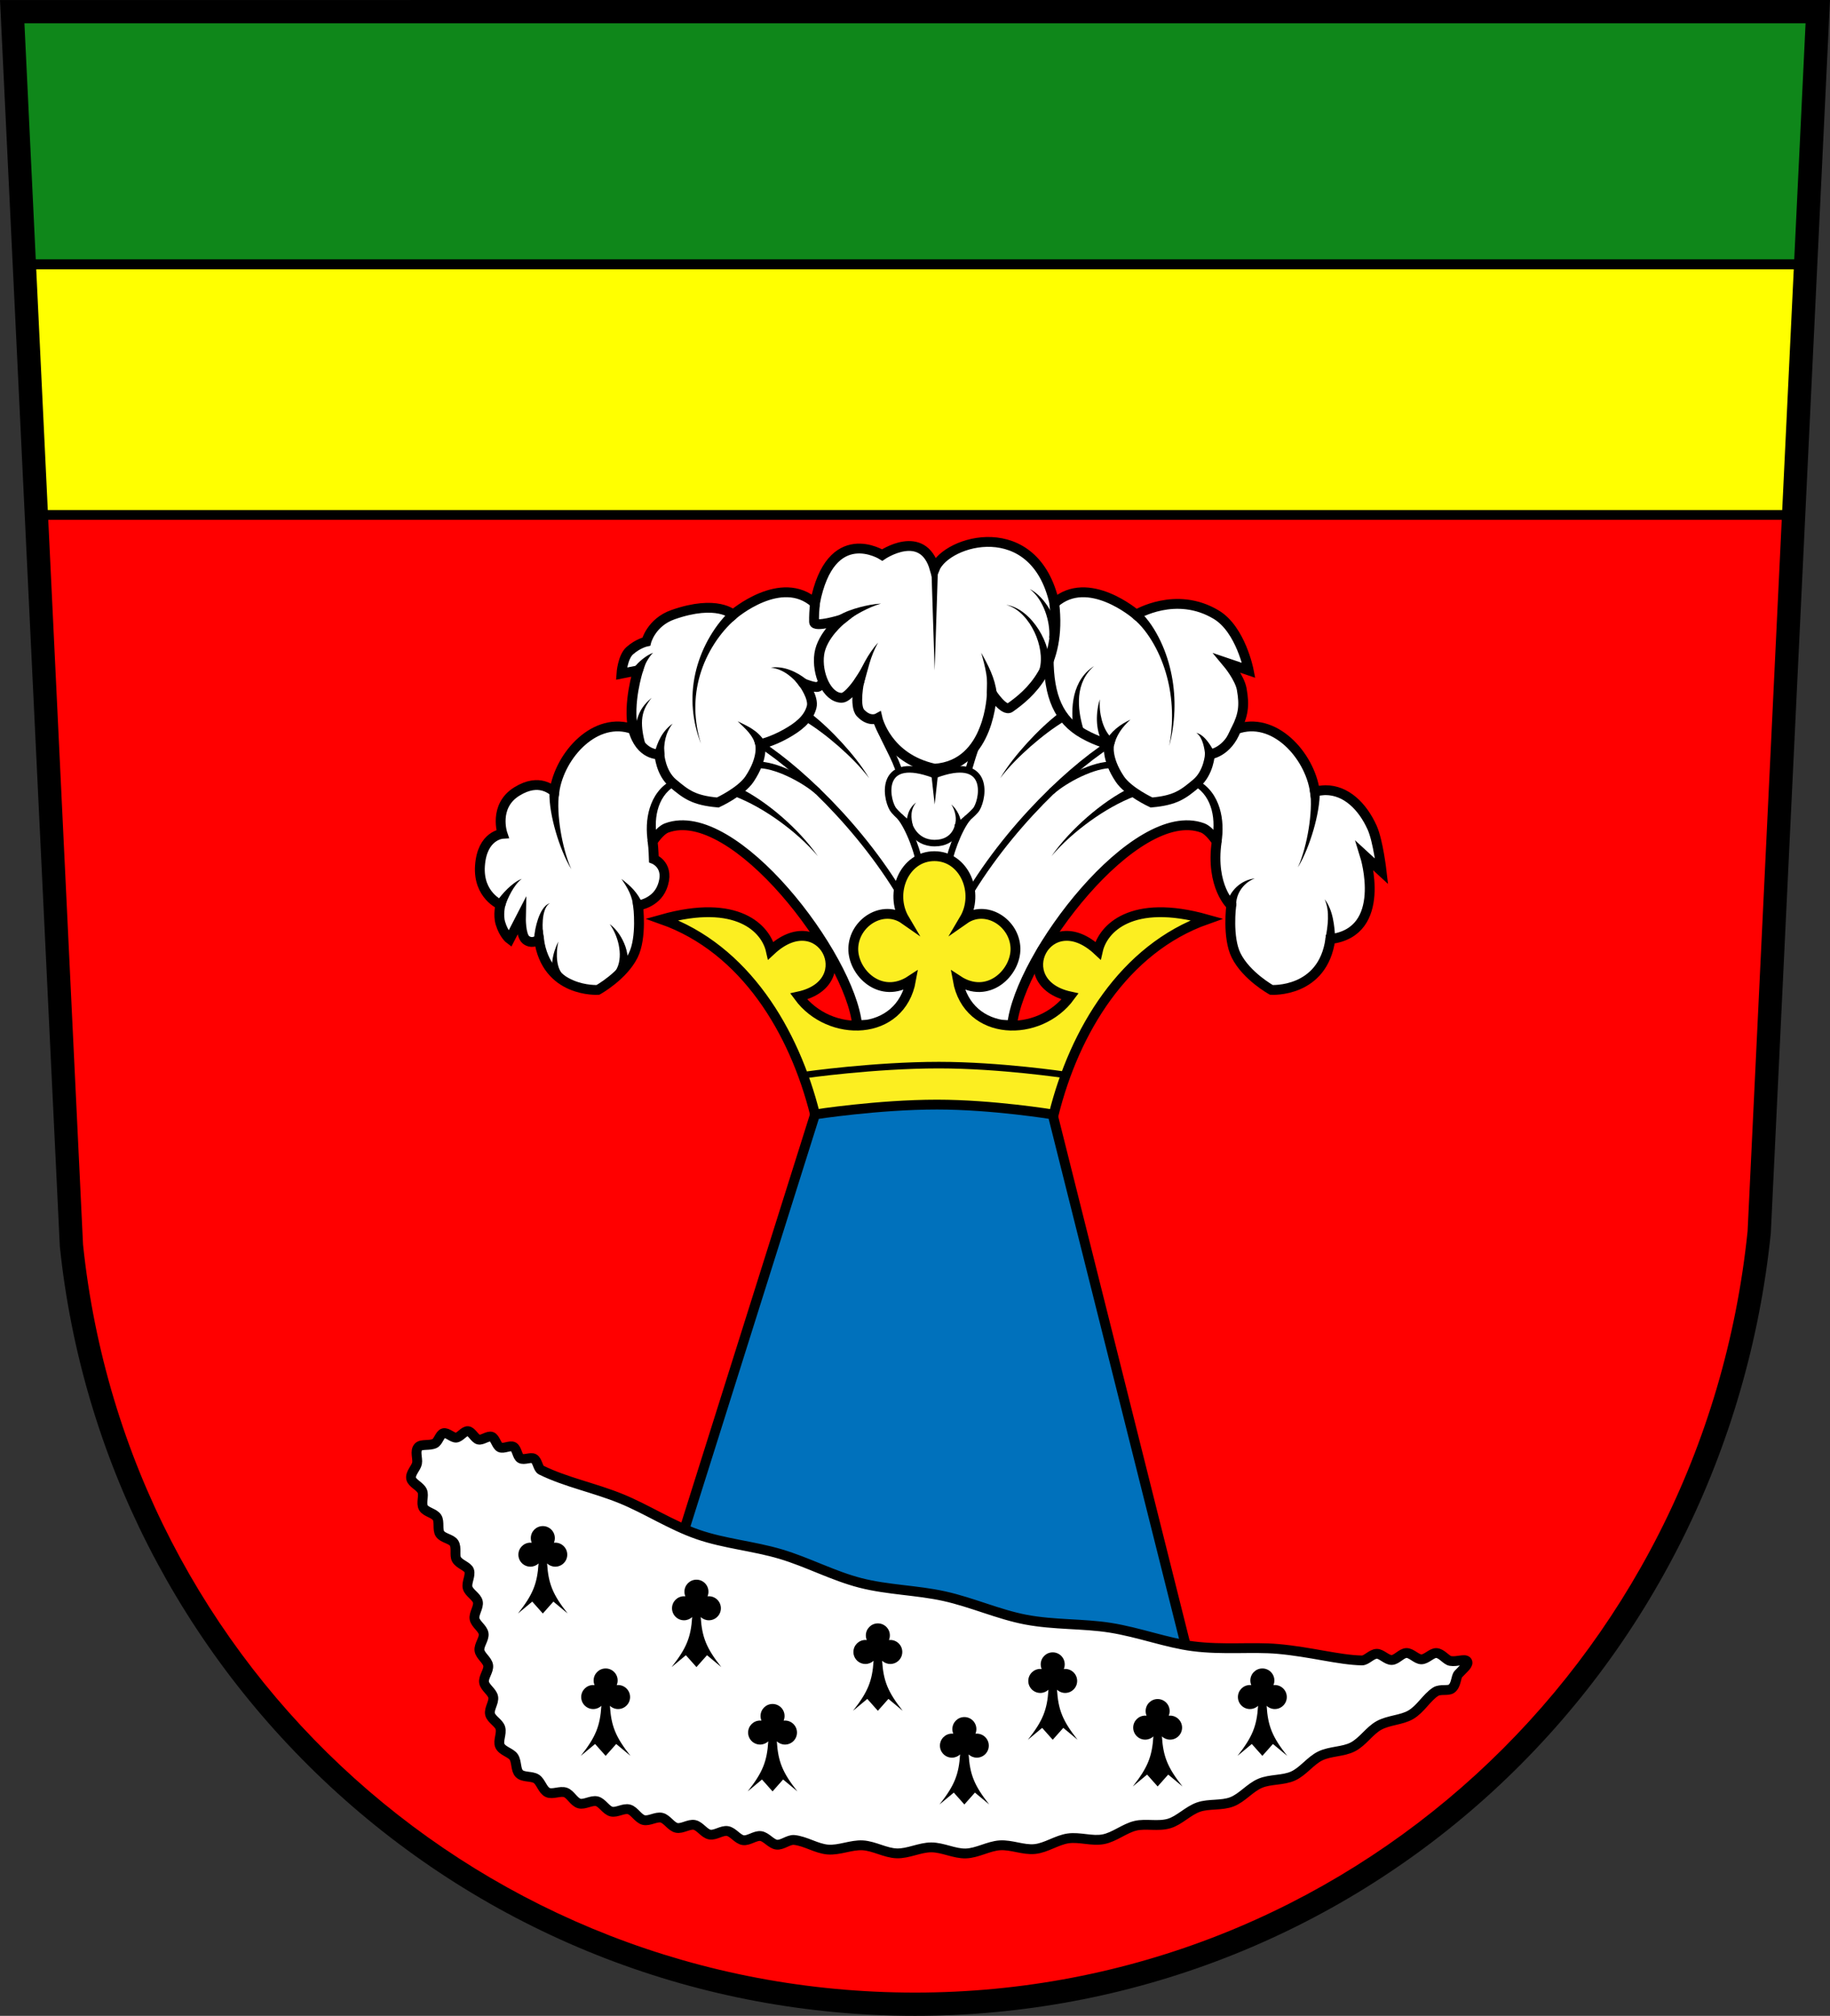
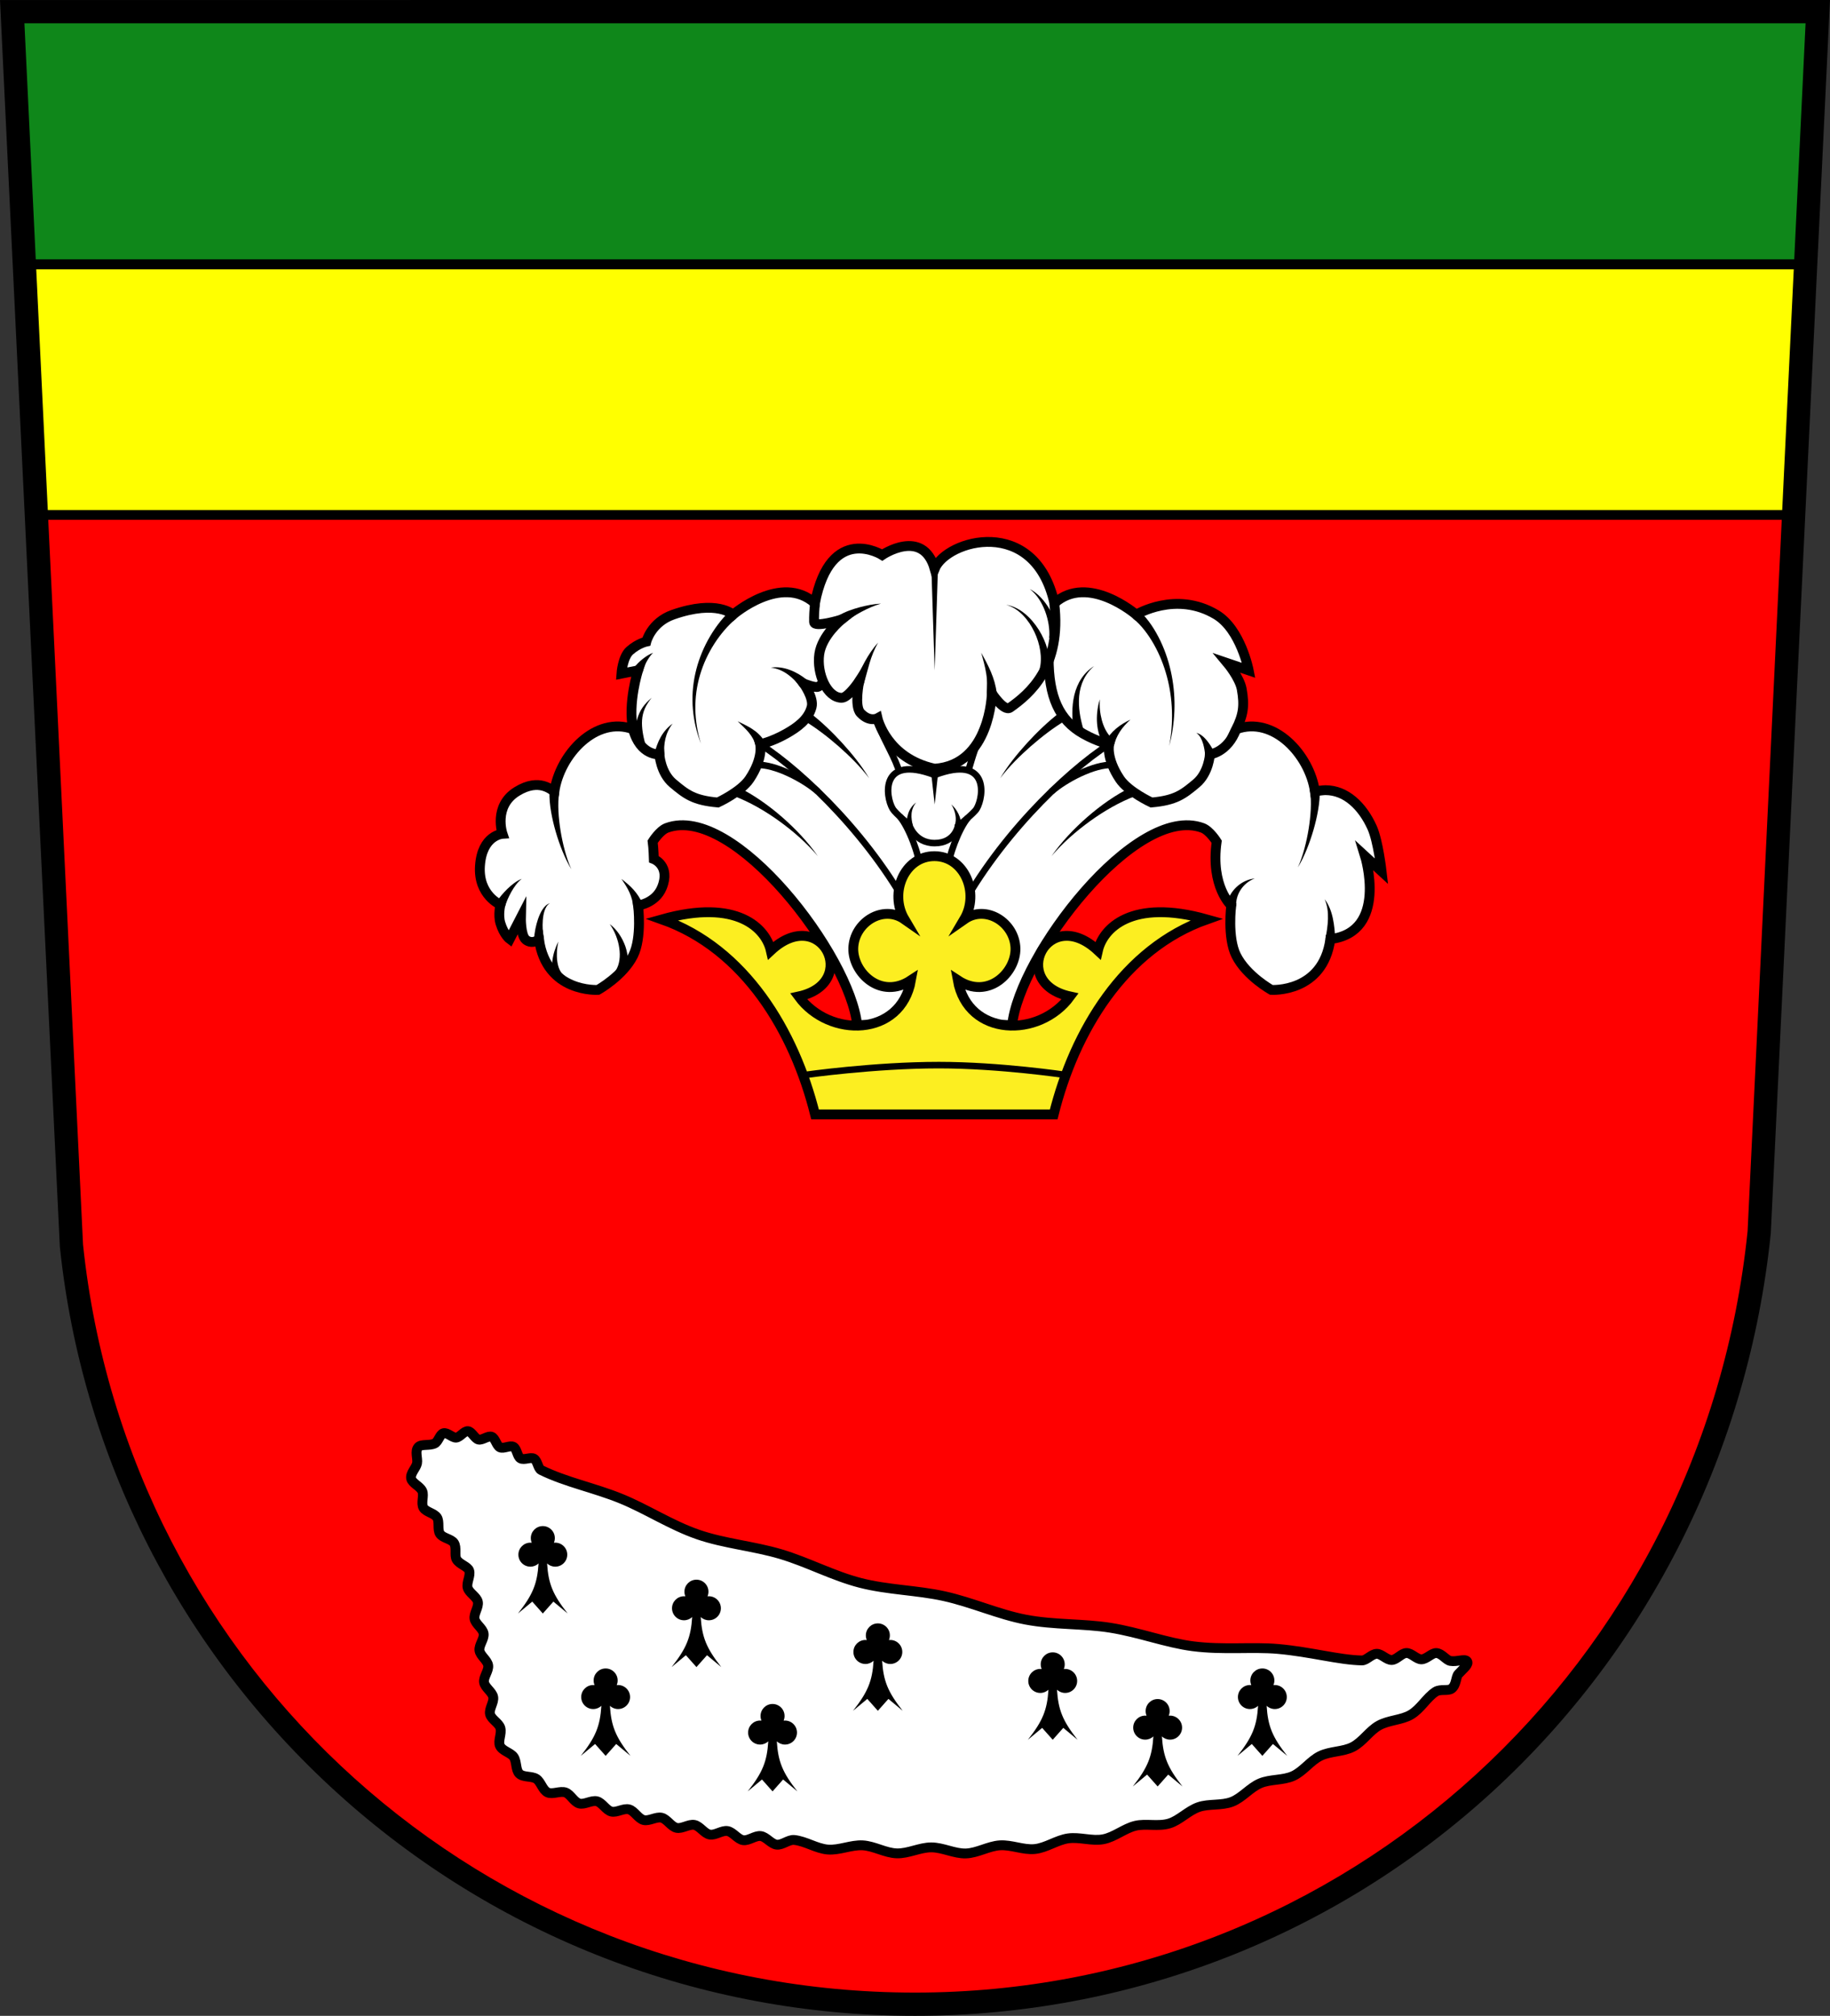
<svg xmlns="http://www.w3.org/2000/svg" version="1.1" id="Coat_of_arms" x="0px" y="0px" width="558.43px" height="615.119px" viewBox="0 0 558.43 615.119" enable-background="new 0 0 558.43 615.119" xml:space="preserve">
  <rect x="0" y="0" width="558.43" height="615.119" fill="#333333" stroke="none" />
  <g>
    <path fill="#FF0000" stroke="#000000" stroke-width="3" stroke-miterlimit="10" d="M279.215,610.866   c-64.222,0-125.773-23.723-173.315-66.795C58.711,501.319,29.094,443.064,22.5,380.039L4.464,4.262l549.502-0.01l-17.845,371.74   c-6.678,64.774-36.354,124.287-83.568,167.576C405.205,586.966,343.648,610.866,279.215,610.866z" />
    <path fill="#FFFFFF" stroke="#000000" stroke-width="3" stroke-miterlimit="10" d="M308.861,312.775   c2.104-20.966,37.604-67.716,58.104-60.141c2.181,0.806,4.304,4.205,4.304,4.205c-1.929,13.72,4.446,19.47,4.446,19.47   s-1.25,9.75,1.5,15.25c3.148,6.297,10.75,10.5,10.75,10.5s15.75,1,18-15.5c17.742-2.15,10.583-25.311,10.583-25.311l5.057,4.645   c0,0-1.065-9.282-2.886-13.334c-2.953-6.573-7.988-11.455-14.254-11.444c-0.706,0.001-2.532,0.223-3.212,0.407   c-1.621-11.212-12.614-23.184-24.014-19c2.143-4.379,2.586-7.154,1.685-12.208c-0.625-3.504-4.337-7.948-4.337-7.948l6.462,2.194   c0,0-2.417-12.5-9.917-17c-12.32-7.392-24.417,0-24.417,0s-14.667-12.667-24.956-3.5c-6.044-26.931-32.919-19.375-36.544-10.5   c-3.625-12.625-16.001-4.197-16.001-4.197s-15.749-9.928-20.542,14.697c-10.29-9.167-24.957,3.5-24.957,3.5s-4.83-4.729-18.34,0   c-6.667,2.333-8.146,8.224-8.146,8.224s-2.514,0.526-5.055,2.776c-2.195,1.943-2.542,7-2.542,7l5.083-1   c0,0-3.218,10.047-1.525,17.962c-11.399-4.184-22.392,7.788-24.013,19c-0.681-0.184-4.432-4.352-11.462,0   c-7.25,4.488-4.375,12.913-4.375,12.913s-6.224,0.375-6.875,9.75c-0.625,9,6.25,11.875,6.25,11.875s-0.792,3.077,0,5.688   c1.063,3.5,2.833,4.813,2.833,4.813l3.417-6.625c0,0-0.125,5.375,1.47,6.791c0.754,0.67,2.405,1.271,4.03-0.166   c2.25,16.5,18,15.5,18,15.5s7.602-4.203,10.75-10.5c2.75-5.5,1.5-15.25,1.5-15.25s5.333-0.687,7.286-5.5   c2.698-6.65-2.478-8.667-2.478-8.667s-0.092-3.381-0.362-5.304c0,0,2.123-3.399,4.303-4.205c20.5-7.575,56,39.175,58.104,60.141   H308.861z" />
    <g>
      <path d="M170.671,241.659c-0.322,1.897-0.35,3.858-0.26,5.857c0.096,1.994,0.325,4,0.646,5.997    c0.327,1.996,0.748,3.984,1.276,5.947c0.533,1.961,1.163,3.903,2.012,5.767c-1.071-1.747-1.944-3.62-2.723-5.527    c-0.775-1.911-1.447-3.866-2.028-5.855c-0.577-1.99-1.064-4.013-1.42-6.082c-0.349-2.059-0.587-4.205-0.491-6.377L170.671,241.659    z" />
    </g>
    <path fill="none" stroke="#000000" stroke-width="3" stroke-miterlimit="10" d="M193.19,222.522   c2.192,8.204,8.034,7.667,8.034,7.667s0.323,5.646,4.151,8.854c4,3.353,6.315,5.183,13.673,5.832c0,0,7.063-3.254,9.667-7.149   c4.333-6.483,3.245-10.631,3.245-10.631s3.458-0.686,7.922-3.202c3.517-1.982,6.794-4.373,7.788-8.151   c0.739-2.808-2.455-7.183-2.455-7.183s3.556,1.438,4.463,0.994c0.761-0.373,1.233-0.926,1.492-1.634" />
    <g>
      <path d="M224.722,188.671c-2.619,2.186-4.873,4.861-6.753,7.783c-1.876,2.927-3.361,6.126-4.352,9.491    c-0.992,3.363-1.485,6.891-1.43,10.434c0.052,3.543,0.642,7.093,1.695,10.515c-1.289-3.339-2.139-6.871-2.444-10.477    c-0.309-3.605-0.061-7.276,0.727-10.844c0.785-3.569,2.103-7.032,3.868-10.264c1.771-3.225,3.97-6.257,6.675-8.86L224.722,188.671    z" />
    </g>
    <g>
      <path d="M402.709,240.839c0.096,2.172-0.143,4.318-0.491,6.377c-0.355,2.068-0.844,4.092-1.42,6.082    c-0.581,1.989-1.254,3.944-2.028,5.855c-0.778,1.907-1.651,3.78-2.724,5.527c0.85-1.863,1.479-3.806,2.013-5.767    c0.528-1.963,0.95-3.951,1.276-5.947c0.322-1.996,0.551-4.003,0.646-5.997c0.09-2,0.063-3.96-0.26-5.857L402.709,240.839z" />
    </g>
    <g>
      <path d="M347.705,186.433c2.826,2.65,4.831,5.871,6.432,9.196c1.583,3.344,2.705,6.869,3.404,10.457    c1.405,7.181,1.067,14.601-0.751,21.557c1.331-7.067,1.13-14.383-0.71-21.22c-0.916-3.416-2.23-6.714-3.942-9.761    c-1.72-3.028-3.817-5.875-6.413-7.976L347.705,186.433z" />
    </g>
    <path fill="none" stroke="#000000" stroke-width="2" stroke-miterlimit="10" d="M231.96,227.095   c13.505,8.715,34.852,29.465,47.054,53.445" />
    <g>
-       <path d="M197.694,257.077c-0.117-0.799-0.225-1.747-0.278-2.613c-0.053-0.884-0.061-1.773-0.023-2.662    c0.075-1.777,0.355-3.56,0.893-5.281c0.538-1.717,1.333-3.378,2.446-4.832c1.101-1.456,2.523-2.698,4.175-3.53l0.937,1.768    c-1.315,0.746-2.436,1.819-3.297,3.081c-0.87,1.258-1.479,2.701-1.872,4.203c-0.391,1.504-0.563,3.075-0.553,4.65    c0.005,0.788,0.049,1.578,0.135,2.366c0.092,0.805,0.206,1.521,0.372,2.375L197.694,257.077z" />
-     </g>
+       </g>
    <path fill="none" stroke="#000000" stroke-width="2" stroke-miterlimit="10" d="M230.965,233.418   c5.55-0.265,14.399,4.402,18.611,8.104" />
    <path fill="none" stroke="#000000" stroke-width="2" stroke-miterlimit="10" d="M298.021,246.81   c2.277-3.833,3.861-16.648-12.806-10.333c-16.667-6.315-15.083,6.5-12.806,10.333c0.837,1.41,4.997,4.8,4.997,4.8   s1.607,5.655,7.808,5.655c6.202,0,7.098-5.17,7.098-5.17S297.222,248.155,298.021,246.81z" />
    <g>
      <path d="M246.89,217.318c1.85,1.389,3.599,2.909,5.266,4.472c1.668,1.568,3.266,3.197,4.803,4.876    c3.053,3.369,5.936,6.915,8.256,10.798c-2.732-3.598-5.952-6.761-9.307-9.727c-3.376-2.939-6.924-5.689-10.702-7.937    L246.89,217.318z" />
    </g>
    <g>
      <path d="M225.157,240.151c2.468,1.202,4.843,2.636,7.084,4.181c2.248,1.55,4.386,3.231,6.43,5.011    c4.071,3.568,7.817,7.509,10.905,11.906c-3.481-4.086-7.535-7.616-11.837-10.73c-2.157-1.551-4.388-2.989-6.688-4.277    c-2.307-1.29-4.655-2.423-7.11-3.348L225.157,240.151z" />
    </g>
    <path fill="none" stroke="#000000" stroke-width="3" stroke-miterlimit="10" d="M377.24,222.522   c-2.69,7.121-8.033,7.667-8.033,7.667s-0.324,5.646-4.151,8.854c-4,3.353-6.315,5.183-13.673,5.832c0,0-7.063-3.254-9.667-7.149   c-4.333-6.483-3.245-10.631-3.245-10.631s-3.457-0.686-7.922-3.202c-7.398-4.17-10.547-11.333-10.547-23.122" />
    <path fill="none" stroke="#000000" stroke-width="3" stroke-miterlimit="10" d="M321.712,184.06   c2.348,19.381-7.548,27.698-13.494,31.876c-1.836,1.29-5.559-4.376-5.559-4.376s-0.425,21.848-17.444,23   c-14.667-3.167-17.444-15.399-17.444-15.399s-2.419,1.334-5.181-1.601c-2-2.125-0.375-9.75-0.375-9.75s-3.375,5.125-5.358,5.12   c-4.518-0.012-7.708-7.41-6.849-13.364c0.832-5.756,6.779-10.506,6.779-10.506s-8.335,2.573-8.371,0.749   c-0.036-1.816,0.058-3.731,0.302-5.749" />
    <path fill="none" stroke="#000000" stroke-width="2" stroke-miterlimit="10" d="M338.47,227.095   c-13.505,8.715-34.852,29.465-47.053,53.445" />
    <g>
-       <path d="M369.801,256.602c0.166-0.854,0.28-1.571,0.372-2.375c0.086-0.788,0.13-1.578,0.135-2.366    c0.011-1.576-0.162-3.146-0.553-4.65c-0.392-1.502-1.002-2.944-1.872-4.203c-0.861-1.262-1.981-2.335-3.296-3.081l0.936-1.768    c1.652,0.832,3.074,2.074,4.176,3.53c1.112,1.454,1.907,3.115,2.445,4.832c0.538,1.721,0.819,3.504,0.894,5.281    c0.038,0.889,0.031,1.777-0.022,2.662c-0.053,0.866-0.161,1.813-0.278,2.613L369.801,256.602z" />
-     </g>
+       </g>
    <path fill="none" stroke="#000000" stroke-width="2" stroke-miterlimit="10" d="M339.465,233.418   c-5.55-0.265-14.399,4.402-18.61,8.104" />
    <g>
      <path d="M325.224,219.801c-3.778,2.247-7.325,4.997-10.702,7.936c-3.354,2.966-6.574,6.129-9.307,9.727    c2.32-3.883,5.203-7.429,8.257-10.798c1.536-1.68,3.134-3.309,4.803-4.877c1.666-1.563,3.416-3.083,5.266-4.472L325.224,219.801z" />
    </g>
    <g>
      <path d="M346.49,242.893c-2.455,0.924-4.803,2.058-7.109,3.348c-2.301,1.288-4.532,2.726-6.689,4.277    c-4.302,3.114-8.356,6.644-11.837,10.73c3.087-4.396,6.834-8.338,10.905-11.906c2.043-1.779,4.182-3.461,6.429-5.011    c2.242-1.545,4.617-2.979,7.085-4.181L346.49,242.893z" />
    </g>
    <g>
      <polygon points="286.215,236.476 285.215,245.476 284.215,236.476   " />
    </g>
    <path fill="none" stroke="#000000" stroke-width="2" stroke-miterlimit="10" d="M274.561,249.136   c2.874,3.343,6.071,12.133,6.071,15.55" />
    <path fill="none" stroke="#000000" stroke-width="2" stroke-miterlimit="10" d="M295.396,249.489   c-2.874,3.343-6.071,12.133-6.071,15.55" />
    <g>
      <polygon points="286.215,173.56 285.215,204.56 284.215,173.56   " />
    </g>
    <path fill="none" stroke="#000000" stroke-width="2" stroke-miterlimit="10" d="M300.892,220.085   c-3.24,7.733-3.939,10.119-5.427,15.225" />
    <path fill="none" stroke="#000000" stroke-width="2" stroke-miterlimit="10" d="M267.414,219.937   c3.24,7.733,5.707,11.043,7.194,16.149" />
    <polygon fill="#0F871A" stroke="#000000" stroke-width="3" stroke-miterlimit="10" points="4.464,4.262 553.966,4.252    550.297,80.69 8.133,80.69  " />
    <polygon fill="#FFFF00" stroke="#000000" stroke-width="3" stroke-miterlimit="10" points="8.133,80.69 550.297,80.69    546.627,157.129 11.801,157.129  " />
    <path fill="#FCEE21" stroke="#000000" stroke-width="3" stroke-miterlimit="10" d="M321.538,340.06   c6.314-25.363,21.395-50.564,46.715-59.516c-23.048-6.484-31.715,2.849-33.215,9.516c-15.333-14.333-27.542,9.86-8.5,14   c-9.395,12.795-31.175,12.371-34.281-4.957c9.281,6.124,17.782-2.376,17.615-9.709c-0.179-7.838-9-13.5-15.632-8.854   c4.767-8.049,0.05-19.291-9.113-19.291c-9.162,0-13.881,11.242-9.114,19.291c-6.632-4.646-15.453,1.015-15.632,8.854   c-0.167,7.333,8.333,15.833,17.615,9.709c-3.106,17.328-24.887,17.752-34.282,4.957c19.042-4.14,6.833-28.333-8.5-14   c-1.5-6.667-10.167-16-33.214-9.516c25.32,8.952,40.4,34.152,46.714,59.516H321.538z" />
-     <path fill="#0071BC" stroke="#000000" stroke-width="3" stroke-miterlimit="10" d="M248.715,340.06l-48.5,154l164,17.5l-43-171.5   c0,0-18.25-3-35.25-3C267.965,337.06,248.715,340.06,248.715,340.06z" />
    <path fill="none" stroke="#000000" stroke-width="2" stroke-miterlimit="10" d="M325.138,328.011c0,0-20.003-3-38.637-3   c-19.73,0-40.83,3-40.83,3" />
    <g>
      <path d="M151.367,275.4c1.023-1.54,2.205-2.93,3.49-4.182c0.645-0.625,1.323-1.214,2.044-1.742c0.72-0.525,1.49-0.998,2.313-1.292    c-0.704,0.515-1.274,1.155-1.791,1.829c-0.514,0.676-0.97,1.391-1.384,2.126c-0.825,1.474-1.5,3.013-1.978,4.579L151.367,275.4z" />
    </g>
    <g>
      <path d="M162.969,286.66c0.116-2.178,0.541-4.216,1.204-6.201c0.34-0.986,0.75-1.956,1.315-2.843    c0.552-0.871,1.323-1.717,2.311-1.994c-0.879,0.516-1.335,1.421-1.636,2.32c-0.299,0.911-0.445,1.871-0.523,2.83    c-0.144,1.915-0.044,3.888,0.322,5.686L162.969,286.66z" />
    </g>
    <g>
      <path d="M193.278,276.74c-0.1-0.792-0.219-1.488-0.421-2.237c-0.196-0.734-0.453-1.46-0.771-2.173    c-0.628-1.43-1.541-2.786-2.453-4.145c1.273,1.016,2.572,2.037,3.708,3.321c0.568,0.637,1.094,1.329,1.566,2.066    c0.469,0.72,0.897,1.548,1.247,2.308L193.278,276.74z" />
    </g>
    <g>
      <path d="M170.231,299.884l-0.251-0.305c-0.113-0.144-0.24-0.298-0.331-0.438c-0.182-0.274-0.343-0.555-0.475-0.841    c-0.268-0.572-0.442-1.156-0.552-1.729c-0.218-1.149-0.198-2.259-0.077-3.324c0.262-2.126,0.916-4.118,1.837-5.937    c-0.451,1.98-0.579,4.019-0.337,5.937c0.125,0.954,0.356,1.878,0.728,2.665c0.185,0.393,0.406,0.747,0.655,1.043    c0.124,0.149,0.257,0.281,0.393,0.4l0.47,0.347L170.231,299.884z" />
    </g>
    <g>
      <path d="M186.049,281.976c2.214,1.655,3.821,4.118,4.792,6.824c0.455,1.369,0.758,2.828,0.753,4.351    c-0.007,1.514-0.322,3.116-1.128,4.547l-2.582-1.527c0.578-0.91,0.963-2.004,1.129-3.19c0.17-1.186,0.152-2.452-0.046-3.712    c-0.169-1.27-0.53-2.53-1.007-3.761C187.472,284.283,186.859,283.082,186.049,281.976z" />
    </g>
    <g>
      <path d="M193.364,203.908l0.285-0.37c0.111-0.141,0.225-0.296,0.334-0.419c0.218-0.255,0.442-0.498,0.671-0.73    c0.458-0.464,0.937-0.89,1.433-1.285c0.99-0.785,2.057-1.47,3.19-1.918c-0.851,0.864-1.501,1.859-2.043,2.885    c-0.269,0.514-0.506,1.038-0.705,1.563c-0.1,0.262-0.188,0.525-0.265,0.785l-0.198,0.793L193.364,203.908z" />
    </g>
    <g>
      <path d="M193.931,227.464c-0.08-1.285-0.13-2.673-0.063-4.003c0.063-1.345,0.226-2.702,0.585-4.019    c0.352-1.316,0.928-2.578,1.699-3.666c0.771-1.092,1.711-2.003,2.688-2.842c-0.798,1.011-1.53,2.075-2.038,3.215    c-0.51,1.139-0.79,2.338-0.872,3.552c-0.086,1.214,0.004,2.439,0.186,3.657c0.182,1.235,0.454,2.398,0.78,3.647L193.931,227.464z" />
    </g>
    <g>
      <path d="M230.618,227.48c-0.221-0.742-0.467-1.378-0.826-2.047c-0.35-0.655-0.784-1.285-1.283-1.89    c-0.996-1.213-2.244-2.312-3.419-3.458c1.464,0.741,2.965,1.396,4.41,2.332c0.72,0.467,1.422,1.007,2.068,1.635    c0.64,0.613,1.248,1.368,1.733,2.087L230.618,227.48z" />
    </g>
    <g>
      <path d="M199.731,230.051c0.186-0.818,0.448-1.837,0.766-2.686c0.32-0.881,0.708-1.734,1.169-2.537    c0.919-1.607,2.15-3.007,3.594-4.015c-1.102,1.377-1.817,2.961-2.205,4.58c-0.194,0.81-0.31,1.631-0.36,2.451    c-0.054,0.854-0.03,1.563,0.023,2.481L199.731,230.051z" />
    </g>
    <g>
      <path d="M244.126,209.591c-1.02-1.452-2.284-2.767-3.772-3.827c-1.484-1.052-3.22-1.841-5.139-2.037    c1.904-0.311,3.945,0.002,5.831,0.707c1.891,0.705,3.671,1.771,5.258,3.095L244.126,209.591z" />
    </g>
    <g>
      <path d="M260.686,207.987c1.11-2.001,2.118-4.09,3.259-6.158c1.135-2.068,2.468-4.042,4.02-5.769    c-1.148,2.026-1.991,4.161-2.638,6.354c-0.652,2.191-1.192,4.458-1.868,6.719L260.686,207.987z" />
    </g>
    <g>
      <path d="M255.879,187.866c1.029-0.639,2.119-1.12,3.181-1.524c1.07-0.405,2.145-0.741,3.226-1.033    c2.162-0.568,4.354-1.009,6.554-1.125c-2.109,0.607-4.098,1.516-6.005,2.521c-1.885,1.022-3.745,2.167-5.139,3.548    L255.879,187.866z" />
    </g>
    <g>
      <path d="M301.159,211.594l0.075-0.807l0.045-0.72c0.015-0.503,0.013-1.013-0.007-1.526c-0.044-1.027-0.165-2.066-0.34-3.108    c-0.351-2.085-0.916-4.172-1.514-6.248c1.058,1.883,2.095,3.789,2.953,5.826c0.429,1.018,0.812,2.069,1.12,3.16    c0.151,0.546,0.286,1.101,0.402,1.667l0.152,0.886l0.112,0.803L301.159,211.594z" />
    </g>
    <g>
      <path d="M317.193,204.338c0.513-1.801,0.536-3.754,0.245-5.718c-0.294-1.959-0.904-3.906-1.772-5.741    c-0.87-1.833-1.998-3.569-3.419-5.052c-1.417-1.475-3.16-2.711-5.197-3.267c2.09,0.307,4.051,1.356,5.705,2.715    c1.664,1.366,3.068,3.044,4.226,4.88c1.153,1.84,2.067,3.849,2.658,5.993c0.584,2.129,0.856,4.459,0.498,6.774L317.193,204.338z" />
    </g>
    <g>
      <path d="M320.176,194.633c0.108-1.338,0.032-2.662-0.18-4.021c-0.214-1.35-0.563-2.697-1.043-4.003    c-0.974-2.592-2.434-5.123-4.738-6.882c1.288,0.655,2.444,1.593,3.455,2.665c1.012,1.075,1.887,2.286,2.638,3.574    c0.749,1.291,1.377,2.66,1.87,4.094c0.489,1.425,0.853,2.961,0.996,4.498L320.176,194.633z" />
    </g>
    <g>
      <path d="M337.1,226.483c0.226-0.354,0.45-0.712,0.732-1.123c0.272-0.391,0.54-0.748,0.837-1.1c0.583-0.702,1.221-1.348,1.9-1.925    c1.359-1.16,2.867-2.026,4.396-2.763c-1.252,1.15-2.403,2.392-3.273,3.758c-0.437,0.681-0.807,1.39-1.11,2.117    c-0.154,0.357-0.292,0.74-0.405,1.096c-0.107,0.335-0.222,0.747-0.336,1.163L337.1,226.483z" />
    </g>
    <g>
      <path d="M367.761,230.589c-0.089-1.262-0.291-2.53-0.666-3.75c-0.189-0.608-0.425-1.204-0.743-1.759    c-0.319-0.55-0.725-1.07-1.297-1.437c0.668,0.131,1.307,0.498,1.861,0.943c0.558,0.448,1.049,0.977,1.496,1.536    c0.891,1.122,1.621,2.366,2.239,3.667L367.761,230.589z" />
    </g>
    <g>
      <path d="M327.664,223.13c-0.12-0.862-0.251-1.813-0.321-2.738c-0.081-0.922-0.118-1.851-0.118-2.779    c0.001-1.855,0.181-3.721,0.613-5.53c0.436-1.806,1.15-3.552,2.178-5.078c1.02-1.529,2.355-2.814,3.866-3.766    c-1.364,1.155-2.465,2.576-3.217,4.141c-0.759,1.564-1.183,3.254-1.349,4.958c-0.161,1.708-0.086,3.429,0.153,5.128    c0.12,0.85,0.273,1.695,0.469,2.533c0.185,0.839,0.41,1.636,0.661,2.517L327.664,223.13z" />
    </g>
    <rect x="285.715" y="188.31" fill="none" width="3.417" height="0" />
    <g>
      <path d="M336.475,226.654l-0.4-0.783c-0.138-0.291-0.255-0.557-0.362-0.842c-0.217-0.561-0.395-1.127-0.533-1.696    c-0.275-1.139-0.413-2.28-0.451-3.407c-0.036-1.127,0.029-2.241,0.177-3.335c0.15-1.091,0.374-2.17,0.728-3.197    c-0.192,2.154,0.053,4.308,0.581,6.318c0.271,1.003,0.63,1.968,1.082,2.856c0.227,0.444,0.479,0.866,0.753,1.263    c0.132,0.197,0.284,0.397,0.423,0.568l0.484,0.567L336.475,226.654z" />
    </g>
    <g>
      <path d="M404.468,286.463c0.384-2.029,0.704-4.038,0.766-6.067c0.058-2.019-0.156-4.082-1.019-6.003    c1.298,1.659,2.065,3.753,2.512,5.861c0.45,2.117,0.624,4.282,0.735,6.402L404.468,286.463z" />
    </g>
    <g>
      <path d="M374.228,276.116c0.237-1.026,0.653-2.132,1.197-3.057c0.546-0.945,1.229-1.788,2.008-2.497    c1.555-1.419,3.5-2.306,5.449-2.502c-1.836,0.687-3.336,1.968-4.314,3.483c-0.49,0.758-0.853,1.577-1.078,2.412    c-0.229,0.855-0.311,1.646-0.287,2.548L374.228,276.116z" />
    </g>
    <g>
      <path d="M276.603,252.246c0.004-0.635,0.026-1.389,0.114-2.064c0.085-0.694,0.231-1.387,0.464-2.048    c0.454-1.334,1.319-2.473,2.368-3.259c-0.821,1.034-1.304,2.254-1.392,3.477c-0.051,0.612-0.021,1.225,0.06,1.835    c0.083,0.629,0.208,1.177,0.374,1.836L276.603,252.246z" />
    </g>
    <g>
      <path d="M291.325,251.927c0.184-0.537,0.286-0.988,0.323-1.547c0.038-0.538,0.005-1.097-0.09-1.657    c-0.197-1.116-0.588-2.255-1.261-3.247c0.928,0.777,1.658,1.802,2.212,2.939c0.273,0.573,0.494,1.186,0.633,1.835    c0.146,0.626,0.19,1.376,0.155,2.01L291.325,251.927z" />
    </g>
    <path d="M279.215,615.118c-65.281,0-127.846-24.113-176.17-67.896C55.061,503.75,24.952,444.51,18.264,380.416l-0.015-0.199   L0.003,0.01L558.427,0l-18.063,376.312c-6.76,65.862-36.925,126.372-84.938,170.392   C407.293,590.821,344.714,615.118,279.215,615.118z M25.339,379.778C38.963,509.907,148.09,608.021,279.215,608.021   c131.222,0,240.434-99.877,254.071-232.338L550.976,7.099L7.453,7.108L25.339,379.778z" />
    <g>
      <path fill="#FFFFFF" d="M132.645,440.462c-1.626,0.775-4.041,0.084-4.978,1.08c-1.156,1.229-0.118,3.485-0.405,4.98    c-0.279,1.454-2.153,3.041-1.797,4.674c0.313,1.429,2.725,2.295,3.393,3.81c0.604,1.37-0.455,3.665,0.345,5.067    c0.759,1.331,3.294,1.633,4.149,2.963c0.847,1.316,0.05,3.725,0.915,5.01c0.893,1.327,3.44,1.522,4.271,2.784    c0.909,1.381,0.054,3.764,0.784,5.025c0.875,1.515,3.393,2.1,3.837,3.375c0.538,1.544-0.89,3.7-0.456,5.273    c0.434,1.574,2.762,2.681,3.113,4.278c0.35,1.593-1.296,3.588-1.007,5.198c0.288,1.605,2.523,2.891,2.771,4.506    c0.248,1.614-1.499,3.522-1.271,5.141s2.432,2.957,2.662,4.573c0.23,1.62-1.512,3.531-1.26,5.142    c0.253,1.618,2.494,2.894,2.791,4.495c0.298,1.61-1.334,3.616-0.971,5.203c0.366,1.596,2.705,2.676,3.158,4.241    c0.496,1.714-0.797,3.976-0.143,5.421c0.73,1.614,3.289,2.089,4.198,3.407c0.988,1.433,0.56,3.992,1.738,5.127    c1.223,1.178,3.782,0.65,5.184,1.564c1.395,0.91,1.908,3.451,3.455,4.16c1.5,0.687,3.804-0.563,5.423-0.012    c1.56,0.53,2.583,2.921,4.233,3.375c1.591,0.438,3.725-1.084,5.381-0.675c1.608,0.396,2.761,2.731,4.412,3.142    c1.612,0.4,3.746-1.12,5.383-0.671c1.647,0.453,2.794,2.825,4.462,3.251c1.656,0.424,3.801-1.106,5.476-0.709    c1.665,0.396,2.892,2.727,4.572,3.097c1.672,0.367,3.764-1.235,5.449-0.895c1.679,0.339,2.983,2.63,4.673,2.942    c1.685,0.312,3.722-1.359,5.416-1.075c1.691,0.284,3.071,2.53,4.769,2.786c1.696,0.257,3.678-1.481,5.378-1.254    c1.701,0.228,3.156,2.426,4.859,2.625c1.706,0.198,3.626-1.605,5.333-1.436c3.482,0.346,6.794,2.651,10.288,2.927    c3.491,0.274,7.121-1.483,10.617-1.288c3.498,0.195,6.912,2.346,10.411,2.451c3.504,0.105,7.039-1.836,10.538-1.83    c3.507,0.007,7.037,1.961,10.533,1.858c3.506-0.103,6.912-2.261,10.402-2.482c3.501-0.223,7.156,1.485,10.636,1.134    c3.489-0.354,6.726-2.759,10.188-3.251c3.471-0.494,7.251,0.914,10.69,0.271c3.444-0.645,6.459-3.324,9.866-4.129    c3.147-0.743,6.922,0.31,10.264-0.688c3.138-0.937,5.734-3.88,8.993-5.011c3.123-1.084,6.98-0.373,10.172-1.609    c3.105-1.203,5.481-4.325,8.61-5.648c3.088-1.306,6.981-0.833,10.054-2.232c3.07-1.398,5.271-4.647,8.287-6.116    c3.053-1.487,6.967-1.218,9.925-2.755c3.035-1.576,5.064-4.935,7.958-6.537c3.02-1.673,6.944-1.618,9.762-3.29    c3.002-1.783,4.824-5.259,7.541-7.008c1.439-0.927,3.817-0.142,4.871-0.931c1.494-1.121,1.277-3.582,2.07-4.451    c1.622-1.78,3.38-3.023,2.627-3.944c-0.67-0.818-3.07,0.271-5.049-0.063c-1.303-0.22-2.619-2.339-4.294-2.413    c-1.419-0.063-2.984,1.914-4.568,1.92c-1.471,0.005-3.021-1.967-4.558-1.93c-1.509,0.038-2.977,2.085-4.477,2.129    c-1.546,0.046-3.116-1.91-4.576-1.883c-1.601,0.03-3.126,2.042-4.525,2.017c-6.979-0.125-15.598-2.617-25.662-3.509    c-7.812-0.691-16.644,0.367-25.878-0.812c-8.089-1.031-16.365-4.234-25.272-5.655c-8.216-1.311-17.07-0.82-25.774-2.474    c-8.282-1.573-16.337-5.264-24.885-7.158c-8.313-1.842-17.177-1.893-25.58-4.048c-8.317-2.133-16.107-6.349-24.357-8.797    c-8.296-2.462-17.131-3.181-25.203-5.97c-8.243-2.849-15.625-7.741-23.469-10.94c-8.145-3.322-16.85-5.014-24.381-8.725    c-0.978-0.481-1.087-2.835-2.209-3.486c-0.983-0.57-3.024,0.541-4.105-0.091c-1.004-0.586-1.066-2.927-2.146-3.512    c-1.037-0.562-3.006,0.673-4.104,0.159c-1.078-0.505-1.415-2.819-2.544-3.235c-1.123-0.412-2.849,1.14-4.016,0.857    c-1.162-0.281-2.017-2.454-3.215-2.564c-1.182-0.108-2.39,1.87-3.6,1.97c-1.168,0.095-2.692-1.666-3.88-1.341    C134.201,437.644,133.773,439.925,132.645,440.462z" />
      <path fill="none" stroke="#000000" stroke-width="3" stroke-miterlimit="10" d="M132.645,440.462    c-1.626,0.775-4.041,0.084-4.978,1.08c-1.156,1.229-0.118,3.485-0.405,4.98c-0.279,1.454-2.153,3.041-1.797,4.674    c0.313,1.429,2.725,2.295,3.393,3.81c0.604,1.37-0.455,3.665,0.345,5.067c0.759,1.331,3.294,1.633,4.149,2.963    c0.847,1.316,0.05,3.725,0.915,5.01c0.893,1.327,3.44,1.522,4.271,2.784c0.909,1.381,0.054,3.764,0.784,5.025    c0.875,1.515,3.393,2.1,3.837,3.375c0.538,1.544-0.89,3.7-0.456,5.273c0.434,1.574,2.762,2.681,3.113,4.278    c0.35,1.593-1.296,3.588-1.007,5.198c0.288,1.605,2.523,2.891,2.771,4.506c0.248,1.614-1.499,3.522-1.271,5.141    s2.432,2.957,2.662,4.573c0.23,1.62-1.512,3.531-1.26,5.142c0.253,1.618,2.494,2.894,2.791,4.495    c0.298,1.61-1.334,3.616-0.971,5.203c0.366,1.596,2.705,2.676,3.158,4.241c0.496,1.714-0.797,3.976-0.143,5.421    c0.73,1.614,3.289,2.089,4.198,3.407c0.988,1.433,0.56,3.992,1.738,5.127c1.223,1.178,3.782,0.65,5.184,1.564    c1.395,0.91,1.908,3.451,3.455,4.16c1.5,0.687,3.804-0.563,5.423-0.012c1.56,0.53,2.583,2.921,4.233,3.375    c1.591,0.438,3.725-1.084,5.381-0.675c1.608,0.396,2.761,2.731,4.412,3.142c1.612,0.4,3.746-1.12,5.383-0.671    c1.647,0.453,2.794,2.825,4.462,3.251c1.656,0.424,3.801-1.106,5.476-0.709c1.665,0.396,2.892,2.727,4.572,3.097    c1.672,0.367,3.764-1.235,5.449-0.895c1.679,0.339,2.983,2.63,4.673,2.942c1.685,0.312,3.722-1.359,5.416-1.075    c1.691,0.284,3.071,2.53,4.769,2.786c1.696,0.257,3.678-1.481,5.378-1.254c1.701,0.228,3.156,2.426,4.859,2.625    c1.706,0.198,3.626-1.605,5.333-1.436c3.482,0.346,6.794,2.651,10.288,2.927c3.491,0.274,7.121-1.483,10.617-1.288    c3.498,0.195,6.912,2.346,10.411,2.451c3.504,0.105,7.039-1.836,10.538-1.83c3.507,0.007,7.037,1.961,10.533,1.858    c3.506-0.103,6.912-2.261,10.402-2.482c3.501-0.223,7.156,1.485,10.636,1.134c3.489-0.354,6.726-2.759,10.188-3.251    c3.471-0.494,7.251,0.914,10.69,0.271c3.444-0.645,6.459-3.324,9.866-4.129c3.147-0.743,6.922,0.31,10.264-0.688    c3.138-0.937,5.734-3.88,8.993-5.011c3.123-1.084,6.98-0.373,10.172-1.609c3.105-1.203,5.481-4.325,8.61-5.648    c3.088-1.306,6.981-0.833,10.054-2.232c3.07-1.398,5.271-4.647,8.287-6.116c3.053-1.487,6.967-1.218,9.925-2.755    c3.035-1.576,5.064-4.935,7.958-6.537c3.02-1.673,6.944-1.618,9.762-3.29c3.002-1.783,4.824-5.259,7.541-7.008    c1.439-0.927,3.817-0.142,4.871-0.931c1.494-1.121,1.277-3.582,2.07-4.451c1.622-1.78,3.38-3.023,2.627-3.944    c-0.67-0.818-3.07,0.271-5.049-0.063c-1.303-0.22-2.619-2.339-4.294-2.413c-1.419-0.063-2.984,1.914-4.568,1.92    c-1.471,0.005-3.021-1.967-4.558-1.93c-1.509,0.038-2.977,2.085-4.477,2.129c-1.546,0.046-3.116-1.91-4.576-1.883    c-1.601,0.03-3.126,2.042-4.525,2.017c-6.979-0.125-15.598-2.617-25.662-3.509c-7.812-0.691-16.644,0.367-25.878-0.812    c-8.089-1.031-16.365-4.234-25.272-5.655c-8.216-1.311-17.07-0.82-25.774-2.474c-8.282-1.573-16.337-5.264-24.885-7.158    c-8.313-1.842-17.177-1.893-25.58-4.048c-8.317-2.133-16.107-6.349-24.357-8.797c-8.296-2.462-17.131-3.181-25.203-5.97    c-8.243-2.849-15.625-7.741-23.469-10.94c-8.145-3.322-16.85-5.014-24.381-8.725c-0.978-0.481-1.087-2.835-2.209-3.486    c-0.983-0.57-3.024,0.541-4.105-0.091c-1.004-0.586-1.066-2.927-2.146-3.512c-1.037-0.562-3.006,0.673-4.104,0.159    c-1.078-0.505-1.415-2.819-2.544-3.235c-1.123-0.412-2.849,1.14-4.016,0.857c-1.162-0.281-2.017-2.454-3.215-2.564    c-1.182-0.108-2.39,1.87-3.6,1.97c-1.168,0.095-2.692-1.666-3.88-1.341C134.201,437.644,133.773,439.925,132.645,440.462z" />
    </g>
    <path fill="none" stroke="#000000" stroke-width="3" stroke-miterlimit="10" d="M245.672,184.06" />
    <path d="M166.947,477.08c0.654,0.606,1.526,0.979,2.488,0.979c2.024,0,3.665-1.641,3.665-3.665s-1.641-3.665-3.665-3.665   c-0.139,0-0.275,0.009-0.41,0.023c0.182-0.435,0.284-0.912,0.284-1.414c0-2.024-1.641-3.665-3.665-3.665   c-2.024,0-3.666,1.641-3.666,3.665c0,0.502,0.102,0.979,0.284,1.414c-0.135-0.015-0.271-0.023-0.41-0.023   c-2.024,0-3.665,1.641-3.665,3.665s1.641,3.665,3.665,3.665c0.961,0,1.834-0.373,2.488-0.979c-0.39,6.136-1.714,9.491-6.279,15.265   l4.36-3.626l3.223,3.626l3.223-3.626l4.36,3.626C168.661,486.571,167.336,483.216,166.947,477.08z" />
    <path d="M213.826,493.435c0.654,0.606,1.526,0.979,2.488,0.979c2.024,0,3.665-1.641,3.665-3.665s-1.641-3.665-3.665-3.665   c-0.139,0-0.275,0.009-0.41,0.023c0.182-0.435,0.284-0.912,0.284-1.414c0-2.024-1.641-3.665-3.665-3.665   c-2.024,0-3.666,1.641-3.666,3.665c0,0.502,0.102,0.979,0.284,1.414c-0.135-0.015-0.271-0.023-0.41-0.023   c-2.024,0-3.665,1.641-3.665,3.665s1.641,3.665,3.665,3.665c0.961,0,1.834-0.373,2.488-0.979c-0.39,6.136-1.714,9.491-6.279,15.265   l4.36-3.626l3.223,3.626l3.223-3.626l4.36,3.626C215.541,502.926,214.216,499.57,213.826,493.435z" />
    <path d="M269.184,506.771c0.654,0.606,1.526,0.979,2.488,0.979c2.024,0,3.665-1.641,3.665-3.665s-1.641-3.665-3.665-3.665   c-0.139,0-0.275,0.009-0.41,0.023c0.182-0.435,0.284-0.912,0.284-1.414c0-2.024-1.641-3.665-3.665-3.665   c-2.024,0-3.666,1.641-3.666,3.665c0,0.502,0.102,0.979,0.284,1.414c-0.135-0.015-0.271-0.023-0.41-0.023   c-2.024,0-3.665,1.641-3.665,3.665s1.641,3.665,3.665,3.665c0.961,0,1.834-0.373,2.488-0.979c-0.39,6.136-1.714,9.491-6.279,15.265   l4.36-3.626l3.223,3.626l3.223-3.626l4.36,3.626C270.899,516.262,269.574,512.906,269.184,506.771z" />
    <path d="M322.546,515.611c0.654,0.606,1.527,0.979,2.488,0.979c2.023,0,3.664-1.641,3.664-3.665s-1.641-3.665-3.664-3.665   c-0.139,0-0.275,0.009-0.41,0.023c0.182-0.435,0.283-0.912,0.283-1.414c0-2.024-1.641-3.665-3.664-3.665   c-2.025,0-3.666,1.641-3.666,3.665c0,0.502,0.102,0.979,0.283,1.414c-0.135-0.015-0.271-0.023-0.41-0.023   c-2.023,0-3.664,1.641-3.664,3.665s1.641,3.665,3.664,3.665c0.961,0,1.834-0.373,2.488-0.979   c-0.391,6.136-1.715,9.491-6.279,15.265l4.359-3.626l3.225,3.626l3.223-3.626l4.359,3.626   C324.261,525.103,322.937,521.747,322.546,515.611z" />
    <path d="M386.517,520.524c0.654,0.606,1.525,0.979,2.488,0.979c2.023,0,3.664-1.641,3.664-3.665s-1.641-3.665-3.664-3.665   c-0.139,0-0.275,0.009-0.41,0.023c0.182-0.435,0.283-0.912,0.283-1.414c0-2.024-1.641-3.665-3.666-3.665   c-2.023,0-3.664,1.641-3.664,3.665c0,0.502,0.102,0.979,0.283,1.414c-0.135-0.015-0.271-0.023-0.41-0.023   c-2.025,0-3.666,1.641-3.666,3.665s1.641,3.665,3.666,3.665c0.961,0,1.834-0.373,2.488-0.979   c-0.391,6.136-1.715,9.491-6.279,15.265l4.359-3.626l3.223,3.626l3.223-3.626l4.361,3.626   C388.232,530.016,386.906,526.66,386.517,520.524z" />
    <path d="M186.117,520.525c0.654,0.606,1.526,0.979,2.488,0.979c2.024,0,3.665-1.641,3.665-3.665s-1.641-3.665-3.665-3.665   c-0.139,0-0.275,0.009-0.41,0.023c0.182-0.435,0.284-0.912,0.284-1.414c0-2.024-1.641-3.665-3.665-3.665   c-2.024,0-3.666,1.641-3.666,3.665c0,0.502,0.102,0.979,0.284,1.414c-0.135-0.015-0.271-0.023-0.41-0.023   c-2.024,0-3.665,1.641-3.665,3.665s1.641,3.665,3.665,3.665c0.961,0,1.834-0.373,2.488-0.979c-0.39,6.136-1.714,9.491-6.279,15.265   l4.36-3.626l3.223,3.626l3.223-3.626l4.36,3.626C187.832,530.017,186.507,526.661,186.117,520.525z" />
    <path d="M237.049,531.361c0.654,0.606,1.526,0.979,2.488,0.979c2.024,0,3.665-1.641,3.665-3.665s-1.641-3.665-3.665-3.665   c-0.139,0-0.275,0.009-0.41,0.023c0.182-0.435,0.284-0.912,0.284-1.414c0-2.024-1.641-3.665-3.665-3.665   c-2.024,0-3.666,1.641-3.666,3.665c0,0.502,0.102,0.979,0.284,1.414c-0.135-0.015-0.271-0.023-0.41-0.023   c-2.024,0-3.665,1.641-3.665,3.665s1.641,3.665,3.665,3.665c0.961,0,1.834-0.373,2.488-0.979c-0.39,6.136-1.714,9.491-6.279,15.265   l4.36-3.626l3.223,3.626l3.223-3.626l4.36,3.626C238.763,540.853,237.438,537.497,237.049,531.361z" />
-     <path d="M295.583,535.356c0.654,0.606,1.527,0.979,2.488,0.979c2.023,0,3.664-1.641,3.664-3.665s-1.641-3.665-3.664-3.665   c-0.139,0-0.275,0.009-0.41,0.023c0.182-0.435,0.283-0.912,0.283-1.414c0-2.024-1.641-3.665-3.664-3.665   c-2.025,0-3.666,1.641-3.666,3.665c0,0.502,0.102,0.979,0.283,1.414c-0.135-0.015-0.271-0.023-0.41-0.023   c-2.023,0-3.664,1.641-3.664,3.665s1.641,3.665,3.664,3.665c0.961,0,1.834-0.373,2.488-0.979   c-0.391,6.136-1.715,9.491-6.279,15.265l4.359-3.626l3.225,3.626l3.223-3.626l4.359,3.626   C297.298,544.848,295.974,541.492,295.583,535.356z" />
    <path d="M354.563,529.86c0.654,0.606,1.525,0.979,2.488,0.979c2.023,0,3.664-1.641,3.664-3.665s-1.641-3.665-3.664-3.665   c-0.139,0-0.275,0.009-0.41,0.023c0.182-0.435,0.283-0.912,0.283-1.414c0-2.024-1.641-3.665-3.666-3.665   c-2.023,0-3.664,1.641-3.664,3.665c0,0.502,0.102,0.979,0.283,1.414c-0.135-0.015-0.271-0.023-0.41-0.023   c-2.025,0-3.666,1.641-3.666,3.665s1.641,3.665,3.666,3.665c0.961,0,1.834-0.373,2.488-0.979   c-0.391,6.136-1.715,9.491-6.279,15.265l4.359-3.626l3.223,3.626l3.223-3.626l4.361,3.626   C356.278,539.352,354.951,535.996,354.563,529.86z" />
  </g>
</svg>